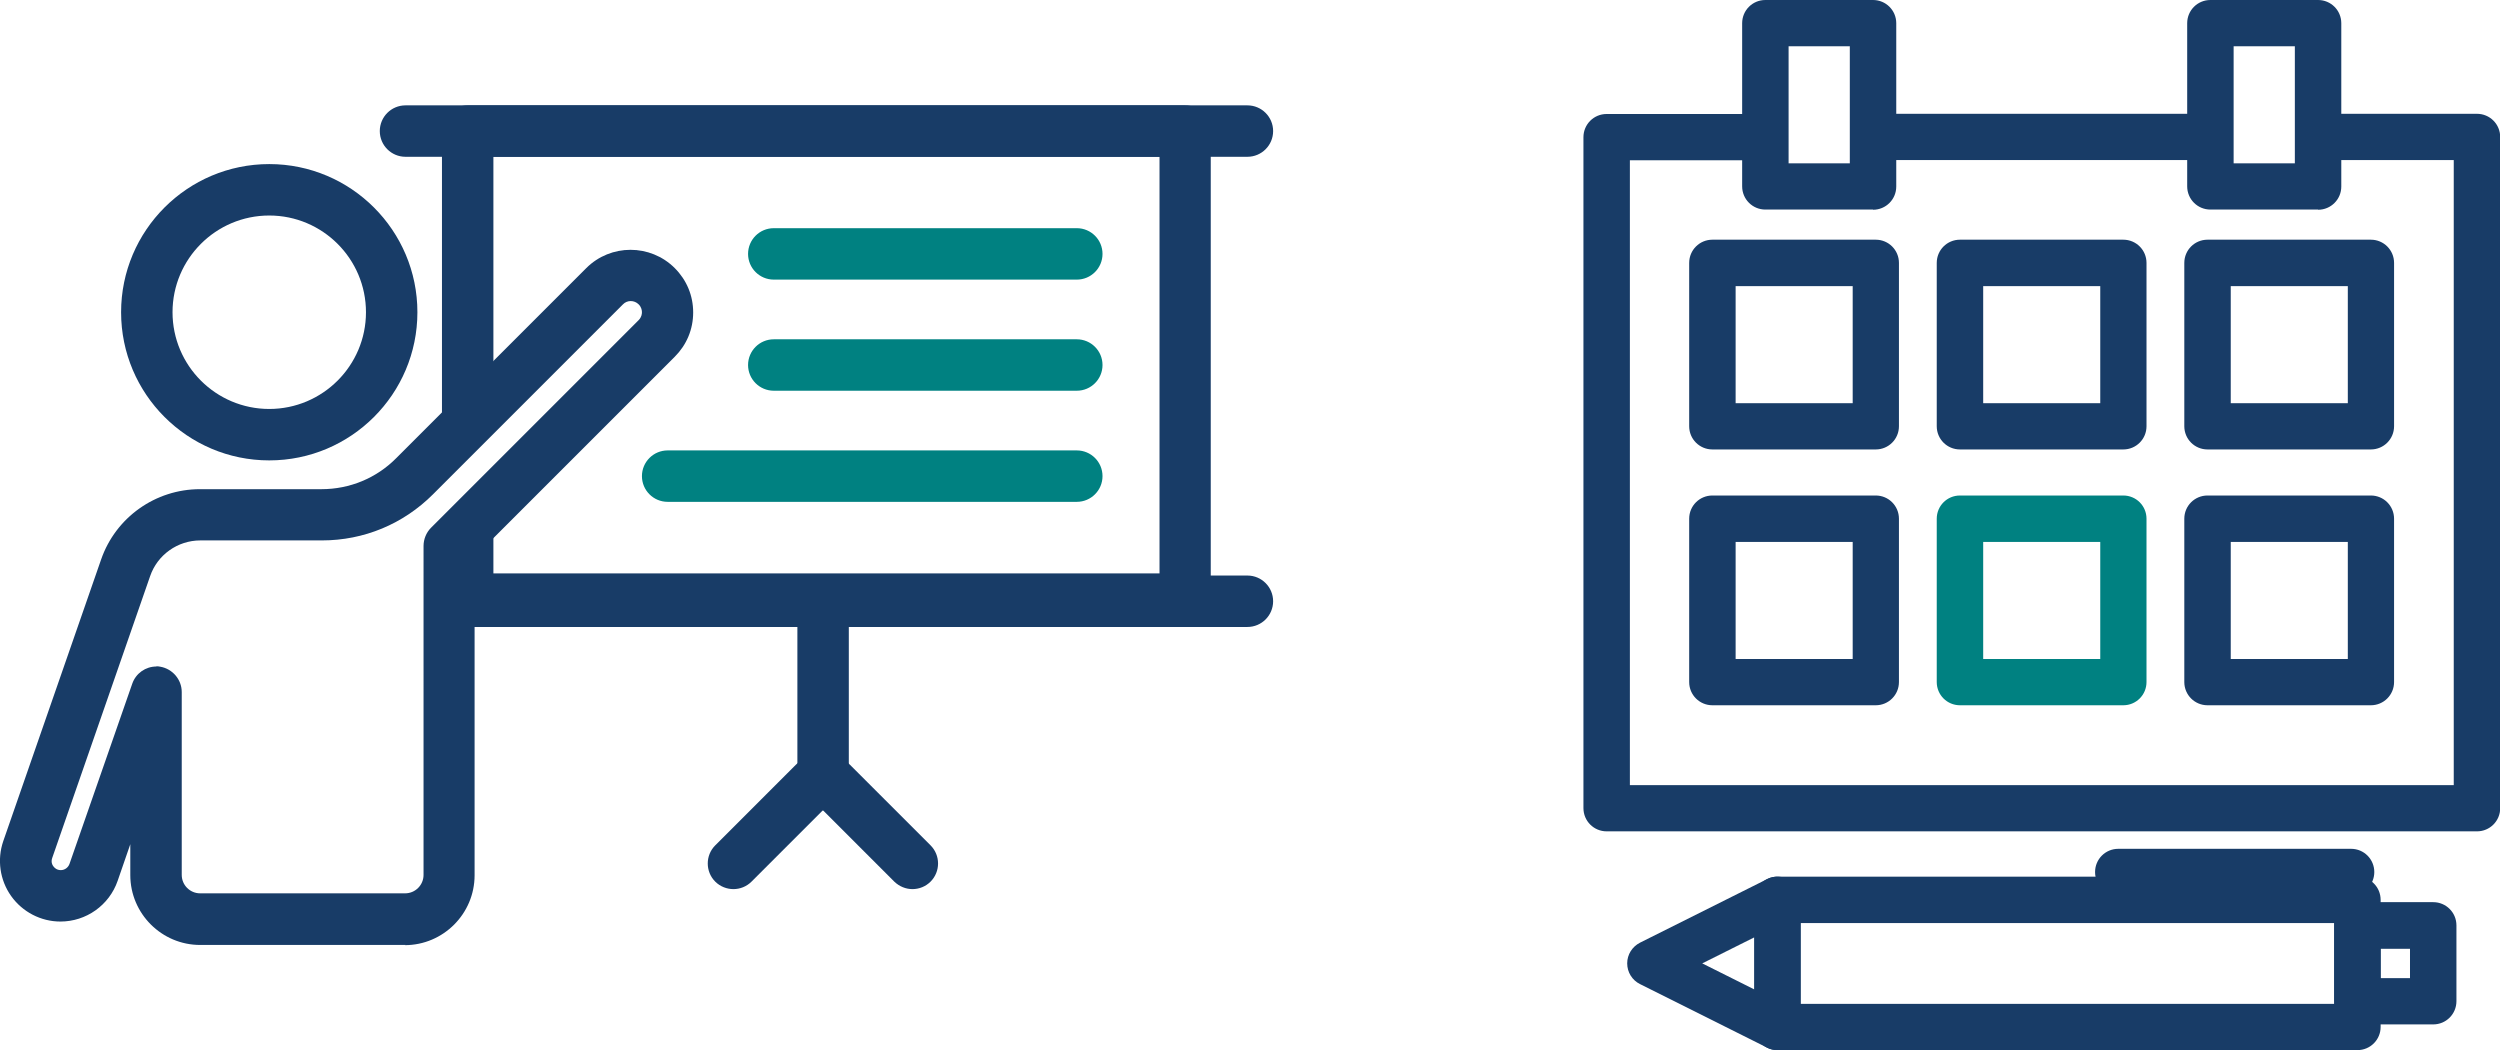
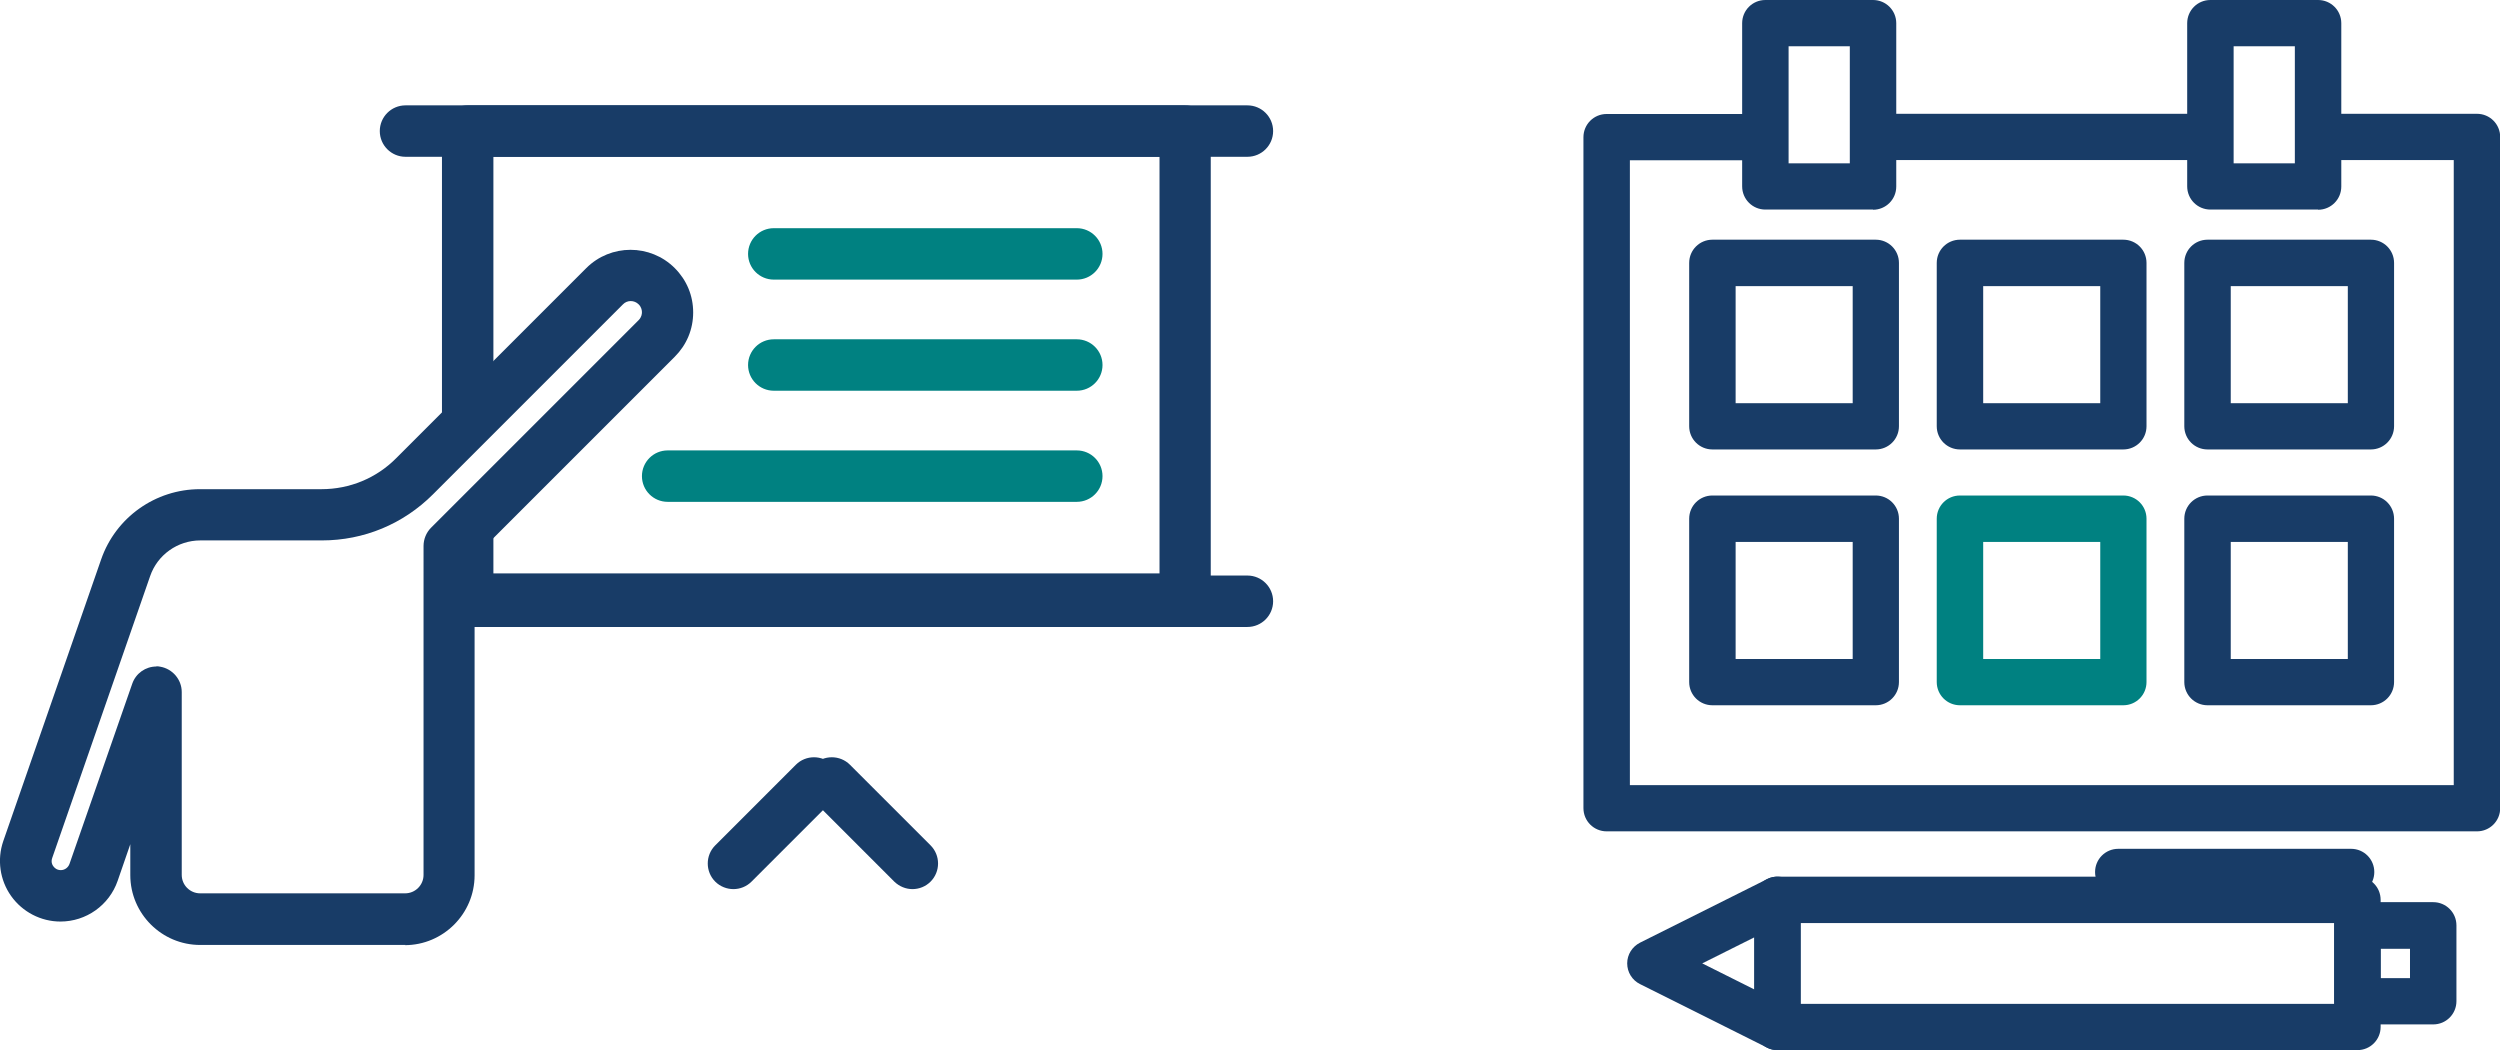
<svg xmlns="http://www.w3.org/2000/svg" id="Layer_1" viewBox="0 0 130.27 54.72">
  <defs>
    <style>.cls-1{fill:#183c67;}.cls-2{fill:#008181;}</style>
  </defs>
  <g>
    <path class="cls-1" d="M65,8.17H21.13c-.74,0-1.34-.6-1.34-1.34s.6-1.34,1.34-1.34h43.87c.74,0,1.34,.6,1.34,1.34s-.6,1.34-1.34,1.34" />
-     <path class="cls-1" d="M14.03,11.23c-2.78,0-5.04,2.26-5.04,5.04s2.26,5.04,5.04,5.04,5.04-2.26,5.04-5.04-2.26-5.04-5.04-5.04m0,12.76c-4.26,0-7.72-3.46-7.72-7.72s3.46-7.72,7.72-7.72,7.72,3.46,7.72,7.72-3.46,7.72-7.72,7.72" />
    <path class="cls-1" d="M65,29.99H23.41v2.68h41.59c.74,0,1.34-.6,1.34-1.34s-.6-1.34-1.34-1.34" />
    <path class="cls-1" d="M8.13,34.72c.07,0,.15,0,.22,.02,.64,.11,1.12,.67,1.12,1.32v9.53c0,.53,.43,.96,.96,.96h10.68c.53,0,.96-.43,.96-.96V28.45c0-.35,.14-.7,.39-.95l10.82-10.82c.15-.15,.17-.32,.17-.41s-.02-.26-.17-.41c-.23-.23-.6-.23-.82,0l-9.9,9.9c-1.55,1.55-3.6,2.4-5.79,2.4h-6.33c-1.18,0-2.24,.75-2.62,1.87l-5.1,14.68c-.07,.2,0,.36,.06,.43,.05,.07,.17,.2,.39,.2,.2,0,.38-.13,.45-.32l3.27-9.39c.19-.55,.7-.9,1.26-.9m12.98,14.51H10.43c-2,0-3.64-1.63-3.64-3.64v-1.61l-.66,1.91c-.44,1.27-1.64,2.12-2.98,2.12-1.02,0-1.98-.5-2.57-1.33-.59-.83-.74-1.9-.41-2.86l5.1-14.68c.76-2.19,2.83-3.66,5.15-3.66h6.33c1.47,0,2.86-.57,3.9-1.62l9.9-9.9c1.27-1.27,3.34-1.27,4.61,0,.62,.62,.96,1.43,.96,2.31s-.34,1.69-.96,2.31l-10.43,10.43v16.59c0,2-1.63,3.64-3.64,3.64" />
-     <path class="cls-1" d="M42.89,42.22c-.74,0-1.34-.6-1.34-1.34v-9.43c0-.74,.6-1.34,1.34-1.34s1.34,.6,1.34,1.34v9.43c0,.74-.6,1.34-1.34,1.34" />
    <path class="cls-1" d="M38.22,46.33c-.34,0-.69-.13-.95-.39-.52-.52-.52-1.37,0-1.89l4.2-4.2c.52-.52,1.37-.52,1.89,0,.52,.52,.52,1.37,0,1.89l-4.2,4.2c-.26,.26-.6,.39-.95,.39" />
    <path class="cls-1" d="M47.55,46.33c-.34,0-.68-.13-.95-.39l-4.2-4.2c-.52-.52-.52-1.37,0-1.89,.52-.52,1.37-.52,1.89,0l4.2,4.2c.52,.52,.52,1.37,0,1.89-.26,.26-.6,.39-.95,.39" />
    <path class="cls-2" d="M56.11,14.57h-15.79c-.74,0-1.34-.6-1.34-1.34s.6-1.34,1.34-1.34h15.79c.74,0,1.34,.6,1.34,1.34s-.6,1.34-1.34,1.34" />
    <path class="cls-2" d="M56.11,20.36h-15.79c-.74,0-1.34-.6-1.34-1.34s.6-1.34,1.34-1.34h15.79c.74,0,1.34,.6,1.34,1.34s-.6,1.34-1.34,1.34" />
    <path class="cls-2" d="M56.11,26.15h-21.32c-.74,0-1.34-.6-1.34-1.34s.6-1.34,1.34-1.34h21.32c.74,0,1.34,.6,1.34,1.34s-.6,1.34-1.34,1.34" />
    <path class="cls-1" d="M61.75,5.49H24.37c-.74,0-1.34,.6-1.34,1.34V23.38l2.68-2.68V8.17H60.42V29.88H25.71v-3.74l-2.31,2.31v3.69c.24,.26,.59,.42,.97,.42H61.75c.74,0,1.34-.6,1.34-1.34V6.83c0-.74-.6-1.34-1.34-1.34" />
  </g>
  <g>
    <path class="cls-1" d="M93.83,52.31h27.8v-4.21h-27.8v4.21Zm29.01,2.41h-30.22c-.67,0-1.21-.54-1.21-1.21v-6.62c0-.67,.54-1.21,1.21-1.21h30.22c.67,0,1.21,.54,1.21,1.21v6.62c0,.67-.54,1.21-1.21,1.21" />
    <path class="cls-1" d="M88.7,50.2l2.72,1.36v-2.72l-2.72,1.36Zm3.92,4.52c-.18,0-.37-.04-.54-.13l-6.62-3.31c-.41-.2-.67-.62-.67-1.08s.26-.87,.67-1.08l6.62-3.31c.37-.19,.82-.17,1.17,.05,.36,.22,.57,.61,.57,1.03v6.62c0,.42-.22,.81-.57,1.03-.19,.12-.41,.18-.63,.18" />
    <path class="cls-1" d="M124.05,50.97h1.53v-1.53h-1.53v1.53Zm2.74,2.41h-3.95c-.67,0-1.21-.54-1.21-1.21v-3.95c0-.67,.54-1.21,1.21-1.21h3.95c.67,0,1.21,.54,1.21,1.21v3.95c0,.67-.54,1.21-1.21,1.21" />
    <path class="cls-1" d="M122.51,46.65h-12.13c-.67,0-1.21-.54-1.21-1.21s.54-1.21,1.21-1.21h12.13c.67,0,1.21,.54,1.21,1.21s-.54,1.21-1.21,1.21" />
    <path class="cls-1" d="M90.44,21.01h6.1v-6.1h-6.1v6.1Zm7.3,2.41h-8.51c-.67,0-1.21-.54-1.21-1.21V13.7c0-.67,.54-1.21,1.21-1.21h8.51c.67,0,1.21,.54,1.21,1.21v8.51c0,.67-.54,1.21-1.21,1.21" />
    <path class="cls-1" d="M103.34,21.01h6.1v-6.1h-6.1v6.1Zm7.3,2.41h-8.51c-.67,0-1.21-.54-1.21-1.21V13.7c0-.67,.54-1.21,1.21-1.21h8.51c.67,0,1.21,.54,1.21,1.21v8.51c0,.67-.54,1.21-1.21,1.21" />
    <path class="cls-1" d="M116.24,21.01h6.1v-6.1h-6.1v6.1Zm7.3,2.41h-8.51c-.67,0-1.21-.54-1.21-1.21V13.7c0-.67,.54-1.21,1.21-1.21h8.51c.67,0,1.21,.54,1.21,1.21v8.51c0,.67-.54,1.21-1.21,1.21" />
    <path class="cls-1" d="M90.44,34.34h6.1v-6.1h-6.1v6.1Zm7.3,2.41h-8.51c-.67,0-1.21-.54-1.21-1.21v-8.51c0-.67,.54-1.21,1.21-1.21h8.51c.67,0,1.21,.54,1.21,1.21v8.51c0,.67-.54,1.21-1.21,1.21" />
    <path class="cls-2" d="M103.34,34.34h6.1v-6.1h-6.1v6.1Zm7.3,2.41h-8.51c-.67,0-1.21-.54-1.21-1.21v-8.51c0-.67,.54-1.21,1.21-1.21h8.51c.67,0,1.21,.54,1.21,1.21v8.51c0,.67-.54,1.21-1.21,1.21" />
    <path class="cls-1" d="M116.24,34.34h6.1v-6.1h-6.1v6.1Zm7.3,2.41h-8.51c-.67,0-1.21-.54-1.21-1.21v-8.51c0-.67,.54-1.21,1.21-1.21h8.51c.67,0,1.21,.54,1.21,1.21v8.51c0,.67-.54,1.21-1.21,1.21" />
    <path class="cls-1" d="M93.2,8.51h3.19V2.41h-3.19v6.1Zm4.4,2.41h-5.61c-.67,0-1.21-.54-1.21-1.21V1.21c0-.67,.54-1.21,1.21-1.21h5.61c.67,0,1.21,.54,1.21,1.21V9.72c0,.67-.54,1.21-1.21,1.21" />
    <rect class="cls-1" x="97.6" y="5.93" width="17.58" height="2.41" />
    <path class="cls-1" d="M129.07,5.93h-8.28v2.41h7.07V40.91h-42.93V8.35h7.07v-2.41h-8.28c-.67,0-1.21,.54-1.21,1.21V42.11c0,.67,.54,1.21,1.21,1.21h45.35c.67,0,1.21-.54,1.21-1.21V7.14c0-.67-.54-1.21-1.21-1.21" />
    <path class="cls-1" d="M116.39,8.51h3.19V2.41h-3.19v6.1Zm4.4,2.41h-5.61c-.67,0-1.21-.54-1.21-1.21V1.21c0-.67,.54-1.21,1.21-1.21h5.61c.67,0,1.21,.54,1.21,1.21V9.72c0,.67-.54,1.21-1.21,1.21" />
  </g>
</svg>